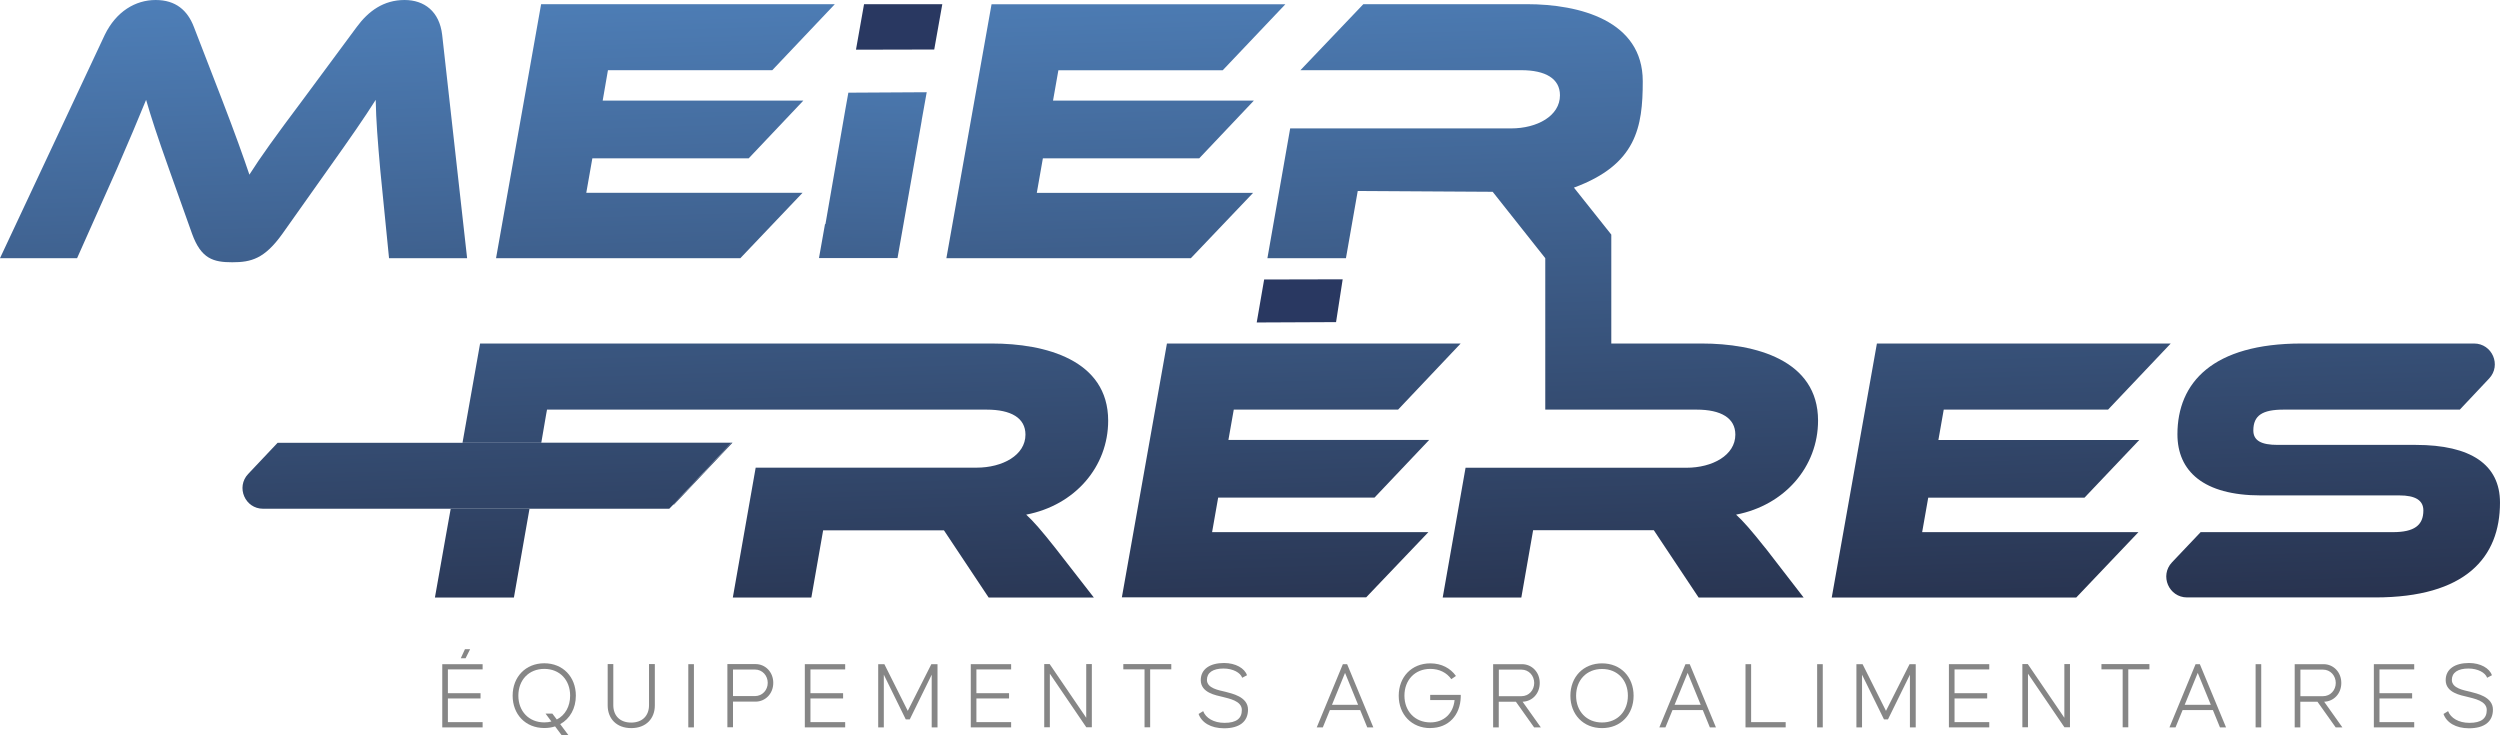
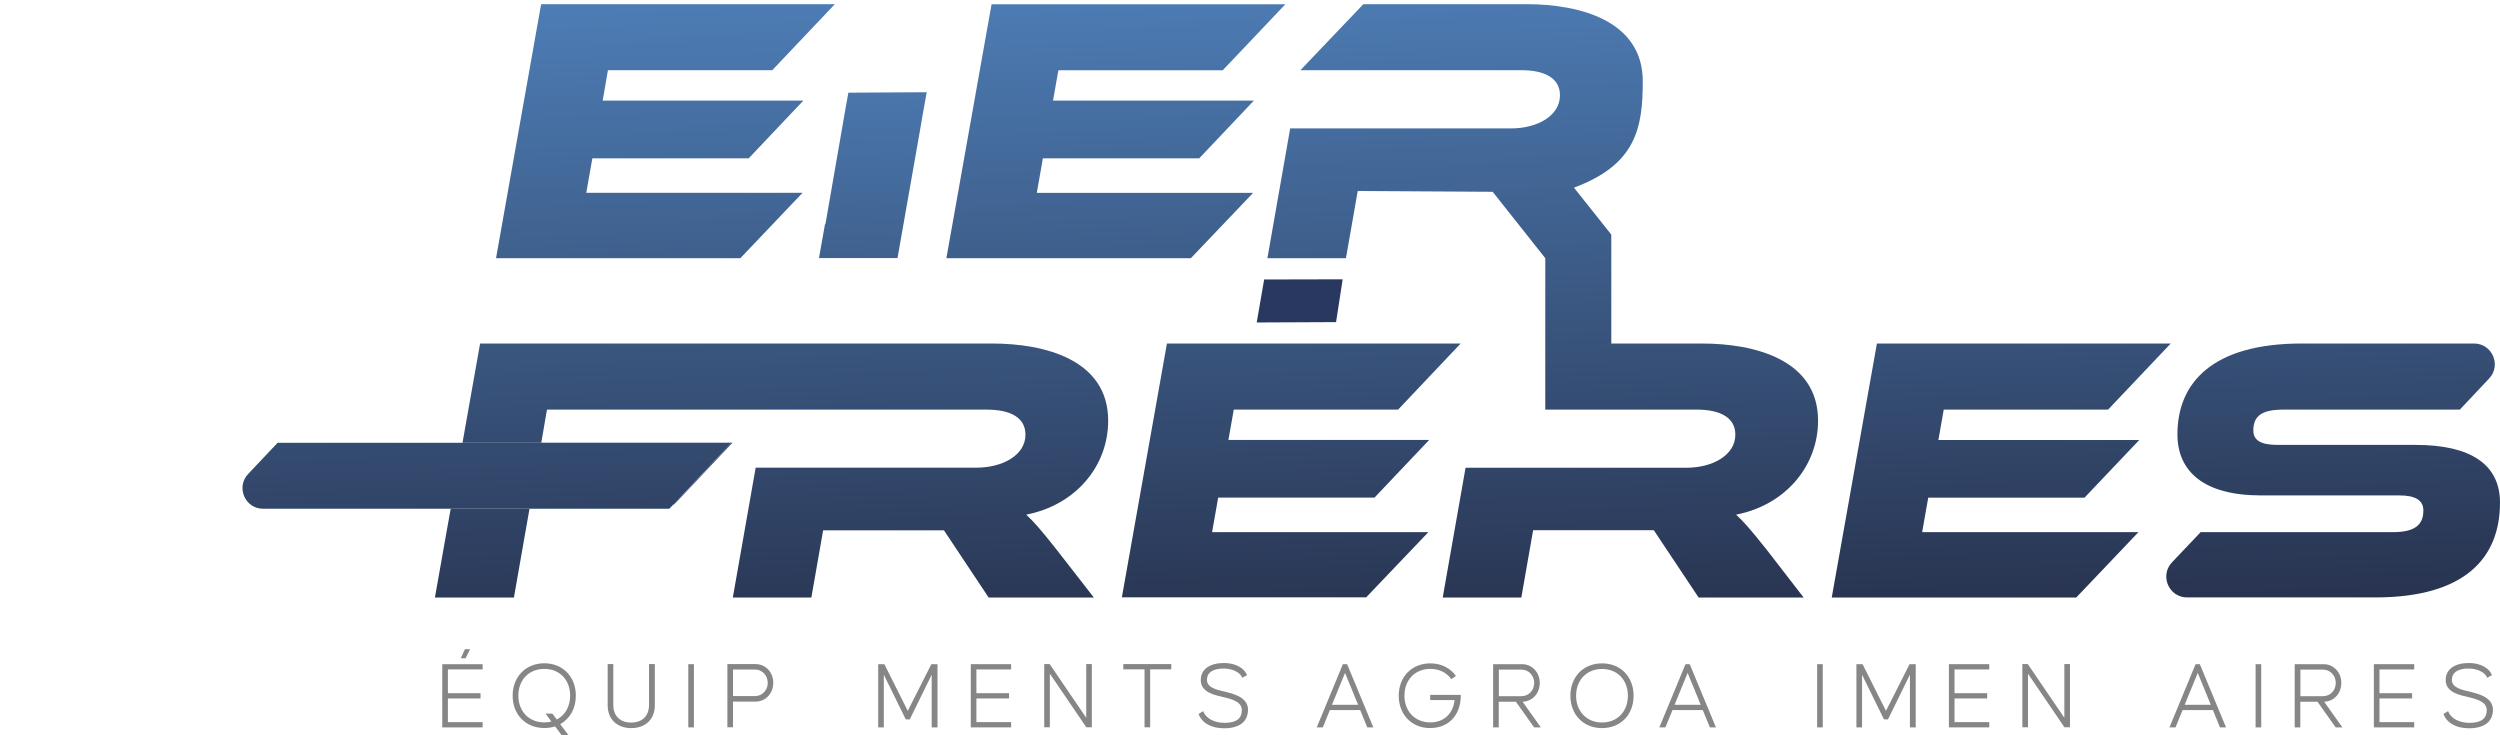
<svg xmlns="http://www.w3.org/2000/svg" xmlns:xlink="http://www.w3.org/1999/xlink" id="Calque_2" viewBox="0 0 275.68 81.09">
  <defs>
    <style>.cls-1{fill:#868686;}.cls-2{fill:#293861;}.cls-3{fill:url(#Dégradé_sans_nom_8);}.cls-4{fill:url(#Dégradé_sans_nom_8-11);}.cls-5{fill:url(#Dégradé_sans_nom_8-10);}.cls-6{fill:url(#Dégradé_sans_nom_8-5);}.cls-7{fill:url(#Dégradé_sans_nom_8-4);}.cls-8{fill:url(#Dégradé_sans_nom_8-6);}.cls-9{fill:url(#Dégradé_sans_nom_8-3);}.cls-10{fill:url(#Dégradé_sans_nom_8-2);}.cls-11{fill:url(#Dégradé_sans_nom_8-8);}.cls-12{fill:url(#Dégradé_sans_nom_8-7);}.cls-13{fill:url(#Dégradé_sans_nom_8-9);}</style>
    <linearGradient id="Dégradé_sans_nom_8" x1="24.79" y1="-2.52" x2="27.15" y2="73.39" gradientTransform="matrix(1, 0, 0, 1, 0, 0)" gradientUnits="userSpaceOnUse">
      <stop offset="0" stop-color="#4f81bb" />
      <stop offset="1" stop-color="#28334f" />
    </linearGradient>
    <linearGradient id="Dégradé_sans_nom_8-2" x1="72.8" y1="-4.01" x2="75.17" y2="71.89" xlink:href="#Dégradé_sans_nom_8" />
    <linearGradient id="Dégradé_sans_nom_8-3" x1="51.17" y1="-3.34" x2="53.54" y2="72.57" xlink:href="#Dégradé_sans_nom_8" />
    <linearGradient id="Dégradé_sans_nom_8-4" x1="84.98" y1="-4.39" x2="87.35" y2="71.51" xlink:href="#Dégradé_sans_nom_8" />
    <linearGradient id="Dégradé_sans_nom_8-5" x1="140.58" y1="-6.12" x2="142.95" y2="69.78" xlink:href="#Dégradé_sans_nom_8" />
    <linearGradient id="Dégradé_sans_nom_8-6" x1="255.13" y1="-9.69" x2="257.49" y2="66.22" xlink:href="#Dégradé_sans_nom_8" />
    <linearGradient id="Dégradé_sans_nom_8-7" x1="218.8" y1="-8.56" x2="221.16" y2="67.35" xlink:href="#Dégradé_sans_nom_8" />
    <linearGradient id="Dégradé_sans_nom_8-8" x1="122.43" y1="-5.56" x2="124.79" y2="70.35" xlink:href="#Dégradé_sans_nom_8" />
    <linearGradient id="Dégradé_sans_nom_8-9" x1="168.75" y1="-7" x2="171.11" y2="68.91" xlink:href="#Dégradé_sans_nom_8" />
    <linearGradient id="Dégradé_sans_nom_8-10" x1="51.99" y1="-3.37" x2="54.35" y2="72.54" xlink:href="#Dégradé_sans_nom_8" />
    <linearGradient id="Dégradé_sans_nom_8-11" x1="96.74" y1=".89" x2="94.96" y2="67.93" xlink:href="#Dégradé_sans_nom_8" />
  </defs>
  <g id="Calque_1-2">
    <g>
      <g>
        <path class="cls-1" d="M49.39,73.81v2.63h3.6v.58h-3.6v2.61h3.83v.58h-4.45v-6.97h4.45v.58h-3.83Zm2.45-2.22l-.5,1h-.53l.46-1h.57Z" />
        <path class="cls-1" d="M61.78,79.86l.91,1.22h-.75l-.73-.98c-.36,.12-.76,.18-1.19,.18-2.07,0-3.49-1.5-3.49-3.57s1.44-3.57,3.49-3.57,3.48,1.5,3.48,3.57c0,1.41-.65,2.55-1.72,3.14Zm-.97-.29l-.65-.88h.75l.49,.65c.92-.47,1.47-1.44,1.47-2.63,0-1.71-1.13-2.95-2.85-2.95s-2.86,1.24-2.86,2.95,1.15,2.95,2.86,2.95c.28,0,.55-.03,.79-.1Z" />
        <path class="cls-1" d="M72.21,73.23v4.56c0,1.44-.96,2.5-2.6,2.5s-2.6-1.06-2.6-2.5v-4.56h.62v4.52c0,1.2,.76,1.93,1.97,1.93s1.97-.73,1.97-1.93v-4.52h.62Z" />
        <path class="cls-1" d="M75.9,80.21v-6.97h.62v6.97h-.62Z" />
        <path class="cls-1" d="M85.27,75.3c0,1.21-.89,2.07-1.95,2.07h-2.49v2.83h-.62v-6.97h3.11c1.06,0,1.95,.86,1.95,2.07Zm-.61,0c0-.79-.58-1.47-1.42-1.47h-2.41v2.93h2.41c.83,0,1.42-.67,1.42-1.46Z" />
-         <path class="cls-1" d="M89.37,73.81v2.63h3.6v.58h-3.6v2.61h3.83v.58h-4.45v-6.97h4.45v.58h-3.83Z" />
        <path class="cls-1" d="M103.36,80.21h-.62v-5.81l-2.42,4.93h-.44l-2.42-4.93v5.81h-.62v-6.97h.68l2.58,5.15,2.6-5.15h.68v6.97Z" />
        <path class="cls-1" d="M107.67,73.81v2.63h3.6v.58h-3.6v2.61h3.83v.58h-4.45v-6.97h4.45v.58h-3.83Z" />
        <path class="cls-1" d="M120.4,73.23v6.97h-.61l-4.02-5.91v5.91h-.62v-6.97h.6l4.03,5.92v-5.92h.62Z" />
        <path class="cls-1" d="M129.16,73.81h-2.33v6.39h-.62v-6.39h-2.34v-.58h5.29v.58Z" />
        <path class="cls-1" d="M132.68,78.43c.28,.73,1.14,1.28,2.35,1.28,1.32,0,1.91-.49,1.91-1.42,0-1.02-1.45-1.26-2.11-1.44-.72-.18-2.42-.44-2.42-1.85,0-1.25,1.06-1.89,2.57-1.89,1.27,0,2.27,.58,2.53,1.35l-.53,.28c-.19-.56-1.02-1.02-2.06-1.02-1.18,0-1.83,.46-1.83,1.25,0,.94,1.32,1.14,2.06,1.32,.64,.18,2.47,.52,2.47,1.96,0,1.35-.97,2.06-2.64,2.06-1.47,0-2.48-.64-2.81-1.58l.52-.32Z" />
        <path class="cls-1" d="M150,78.3h-3.35l-.78,1.91h-.67l2.88-6.97h.47l2.89,6.97h-.67l-.78-1.91Zm-.24-.58l-1.44-3.52-1.44,3.52h2.88Z" />
        <path class="cls-1" d="M157.73,80.29c-2.07,0-3.49-1.5-3.49-3.57s1.42-3.57,3.49-3.57c1.23,0,2.22,.54,2.82,1.39l-.51,.35c-.51-.72-1.33-1.13-2.31-1.13-1.72,0-2.86,1.24-2.86,2.95s1.15,2.95,2.86,2.95c1.49,0,2.52-.98,2.67-2.46h-2.69v-.58h3.37v.25c-.06,1.98-1.33,3.41-3.35,3.41Z" />
        <path class="cls-1" d="M169.17,80.21l-2.01-2.83h-1.89v2.83h-.62v-6.97h3.19c1.06,0,1.95,.86,1.95,2.07s-.86,2.04-1.89,2.07l2.01,2.83h-.74Zm-3.89-3.44h2.49c.83,0,1.41-.67,1.41-1.46s-.58-1.47-1.41-1.47h-2.49v2.93Z" />
        <path class="cls-1" d="M173.17,76.72c0-2.07,1.42-3.57,3.49-3.57s3.48,1.5,3.48,3.57-1.41,3.57-3.48,3.57-3.49-1.5-3.49-3.57Zm6.34,0c0-1.71-1.13-2.95-2.85-2.95s-2.86,1.24-2.86,2.95,1.15,2.95,2.86,2.95,2.85-1.24,2.85-2.95Z" />
        <path class="cls-1" d="M187.78,78.3h-3.35l-.78,1.91h-.67l2.88-6.97h.47l2.89,6.97h-.67l-.78-1.91Zm-.24-.58l-1.44-3.52-1.44,3.52h2.88Z" />
-         <path class="cls-1" d="M196.91,79.63v.58h-4.43v-6.97h.62v6.39h3.81Z" />
        <path class="cls-1" d="M200.38,80.21v-6.97h.62v6.97h-.62Z" />
        <path class="cls-1" d="M211.23,80.21h-.62v-5.81l-2.42,4.93h-.44l-2.42-4.93v5.81h-.62v-6.97h.68l2.58,5.15,2.6-5.15h.68v6.97Z" />
        <path class="cls-1" d="M215.53,73.81v2.63h3.6v.58h-3.6v2.61h3.83v.58h-4.45v-6.97h4.45v.58h-3.83Z" />
-         <path class="cls-1" d="M228.26,73.23v6.97h-.61l-4.02-5.91v5.91h-.62v-6.97h.6l4.03,5.92v-5.92h.62Z" />
-         <path class="cls-1" d="M237.02,73.81h-2.33v6.39h-.62v-6.39h-2.34v-.58h5.29v.58Z" />
+         <path class="cls-1" d="M228.26,73.23v6.97h-.61l-4.02-5.91v5.91h-.62v-6.97h.6l4.03,5.92v-5.92h.62" />
        <path class="cls-1" d="M244.03,78.3h-3.35l-.78,1.91h-.67l2.88-6.97h.47l2.89,6.97h-.67l-.78-1.91Zm-.24-.58l-1.44-3.52-1.44,3.52h2.88Z" />
        <path class="cls-1" d="M248.73,80.21v-6.97h.62v6.97h-.62Z" />
        <path class="cls-1" d="M257.56,80.21l-2.01-2.83h-1.89v2.83h-.62v-6.97h3.19c1.06,0,1.95,.86,1.95,2.07s-.86,2.04-1.89,2.07l2.01,2.83h-.74Zm-3.89-3.44h2.49c.83,0,1.41-.67,1.41-1.46s-.58-1.47-1.41-1.47h-2.49v2.93Z" />
        <path class="cls-1" d="M262.39,73.81v2.63h3.6v.58h-3.6v2.61h3.83v.58h-4.45v-6.97h4.45v.58h-3.83Z" />
        <path class="cls-1" d="M269.96,78.43c.28,.73,1.14,1.28,2.35,1.28,1.32,0,1.91-.49,1.91-1.42,0-1.02-1.45-1.26-2.11-1.44-.72-.18-2.42-.44-2.42-1.85,0-1.25,1.06-1.89,2.57-1.89,1.27,0,2.27,.58,2.53,1.35l-.53,.28c-.19-.56-1.02-1.02-2.06-1.02-1.18,0-1.83,.46-1.83,1.25,0,.94,1.32,1.14,2.06,1.32,.64,.18,2.47,.52,2.47,1.96,0,1.35-.97,2.06-2.64,2.06-1.47,0-2.48-.64-2.81-1.58l.52-.32Z" />
      </g>
      <g>
        <g>
-           <path class="cls-3" d="M48.76,3.85c-.3-2.59-1.97-3.85-4.15-3.85-2.31,0-3.98,1.22-5.27,2.97l-5.89,7.96c-3.23,4.31-4.7,6.36-5.95,8.33-.63-1.88-1.59-4.57-3.06-8.38l-3.06-7.91c-.7-1.83-2-2.97-4.22-2.97s-4.35,1.26-5.61,3.85L0,28.47H8.5l4.35-9.76c1.3-2.97,2.42-5.65,3.26-7.7,.55,1.89,1.18,3.85,2.55,7.7l2.52,7.07c1,2.76,2.34,3.14,4.43,3.14s3.56-.38,5.53-3.14l4.98-7.03c2.59-3.64,4.06-5.76,5.31-7.74,.04,2.27,.22,4.52,.5,7.7l.97,9.76h8.61l-2.75-24.62Z" />
          <path class="cls-10" d="M82.56,17.46l6.03-6.37h-22.13l.58-3.35h18.12L92.06,.46H59.67l-4.97,28.01h26.94l6.86-7.21h-23.85l.67-3.8h17.24Z" />
          <path class="cls-9" d="M49.7,56.1l-.57,3.18-1.17,6.61h8.71l1.16-6.61,.56-3.18h-8.69Z" />
          <path class="cls-7" d="M116.38,60.44l4.24,5.45h-11.6l-4.93-7.41h-13.32l-1.3,7.41h-8.66l2.52-14.32h24.35c2.89,0,5.4-1.38,5.4-3.64,0-1.85-1.6-2.76-4.27-2.76H60.32l-.1,.55-.53,3.09h21.09l-6.45,6.83h-.08l6.4-6.81h-29.65l.55-3.11,.36-2.03,1.03-5.81h56.45c5.86,0,12.81,1.8,12.81,8.51,0,5.06-3.64,9.32-9.04,10.36,.79,.72,1.67,1.73,3.22,3.69Z" />
          <path class="cls-6" d="M151.57,54.87l6.03-6.36h-22.14l.59-3.34h18.12l6.9-7.29h-32.39l-4.97,27.99h26.94l6.86-7.19h-23.85l.67-3.81h17.24Z" />
          <polygon class="cls-2" points="148.06 30.8 147.33 35.52 138.58 35.56 139.4 30.82 148.06 30.8" />
          <path class="cls-8" d="M266.39,49.06h-15.23c-1.8,0-2.68-.47-2.68-1.59,0-1.67,1.01-2.3,3.34-2.3h19.43l3.23-3.43c1.38-1.46,.34-3.86-1.66-3.86h-19.02c-9.8,0-13.69,4.31-13.69,10.01,0,4.05,2.85,6.74,9.2,6.74h15.28c1.76,0,2.64,.54,2.64,1.66,0,1.64-1.01,2.39-3.35,2.39h-21.21l-3.16,3.33c-1.38,1.46-.35,3.87,1.67,3.87h20.73c9.96,0,13.77-4.39,13.77-10.46,0-4.19-3.22-6.36-9.29-6.36Z" />
          <polygon class="cls-12" points="212.63 54.88 211.96 58.68 235.81 58.68 228.95 65.89 201.99 65.89 206.97 37.88 239.37 37.88 232.46 45.17 214.34 45.17 213.75 48.52 235.9 48.52 229.86 54.88 212.63 54.88" />
          <polygon class="cls-11" points="115 17.46 114.33 21.27 138.18 21.27 131.32 28.47 104.36 28.47 109.34 .47 141.74 .47 134.83 7.75 116.71 7.75 116.12 11.09 138.27 11.09 132.24 17.46 115 17.46" />
          <path class="cls-13" d="M194.68,60.44l4.21,5.45h-11.58l-4.94-7.42h-13.31l-1.3,7.42h-8.67l2.52-14.31h24.35c2.88,0,5.4-1.38,5.4-3.65,0-1.84-1.59-2.76-4.27-2.76h-16.69V28.47c-1.94-2.44-3.86-4.88-5.8-7.32-4.95-.03-9.92-.06-14.88-.09l-1.3,7.41h-8.66l2.51-14.31h24.36c2.88,0,5.39-1.38,5.39-3.65,0-1.84-1.59-2.77-4.27-2.77h-24.35l6.94-7.28h18c5.85,0,12.81,1.81,12.81,8.5,0,5.06-.69,9.19-7.59,11.73l4.12,5.18v12.01h9.99c5.86,0,12.81,1.8,12.81,8.5,0,5.06-3.65,9.33-9.04,10.37,.79,.72,1.67,1.72,3.23,3.69Z" />
          <path class="cls-5" d="M80.65,48.83l-6.4,6.81-.45,.46H29.01c-1.99,0-3.01-2.38-1.65-3.83l3.25-3.44h50.04Z" />
        </g>
        <polygon class="cls-4" points="102.19 10.17 101.63 13.3 101.64 13.29 98.97 28.46 90.31 28.46 90.97 24.74 91.03 24.68 93.22 12.06 93.55 10.22 102.19 10.17" />
-         <polygon class="cls-2" points="103.91 .46 103.02 5.46 94.39 5.48 95.28 .46 103.91 .46" />
      </g>
    </g>
  </g>
</svg>